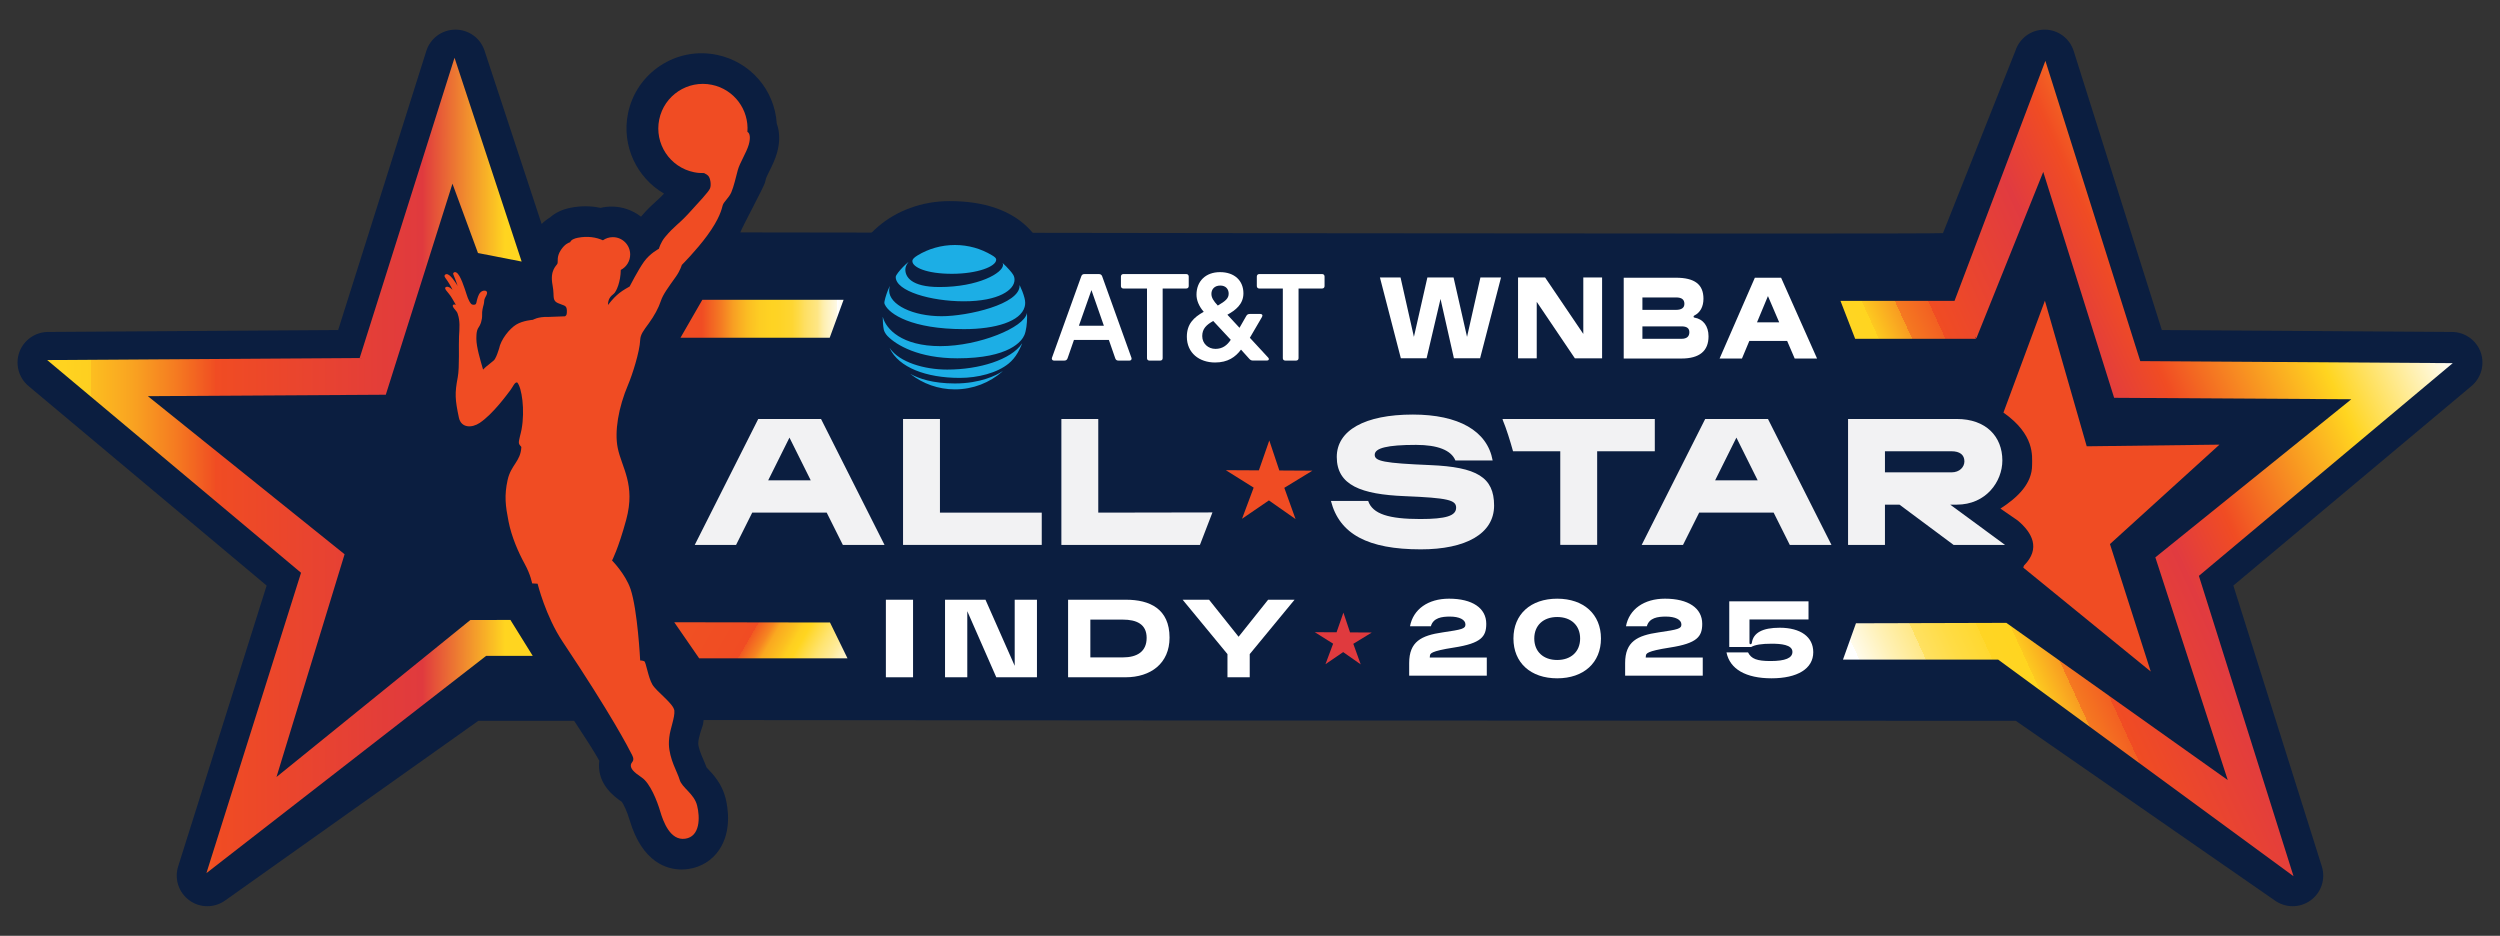
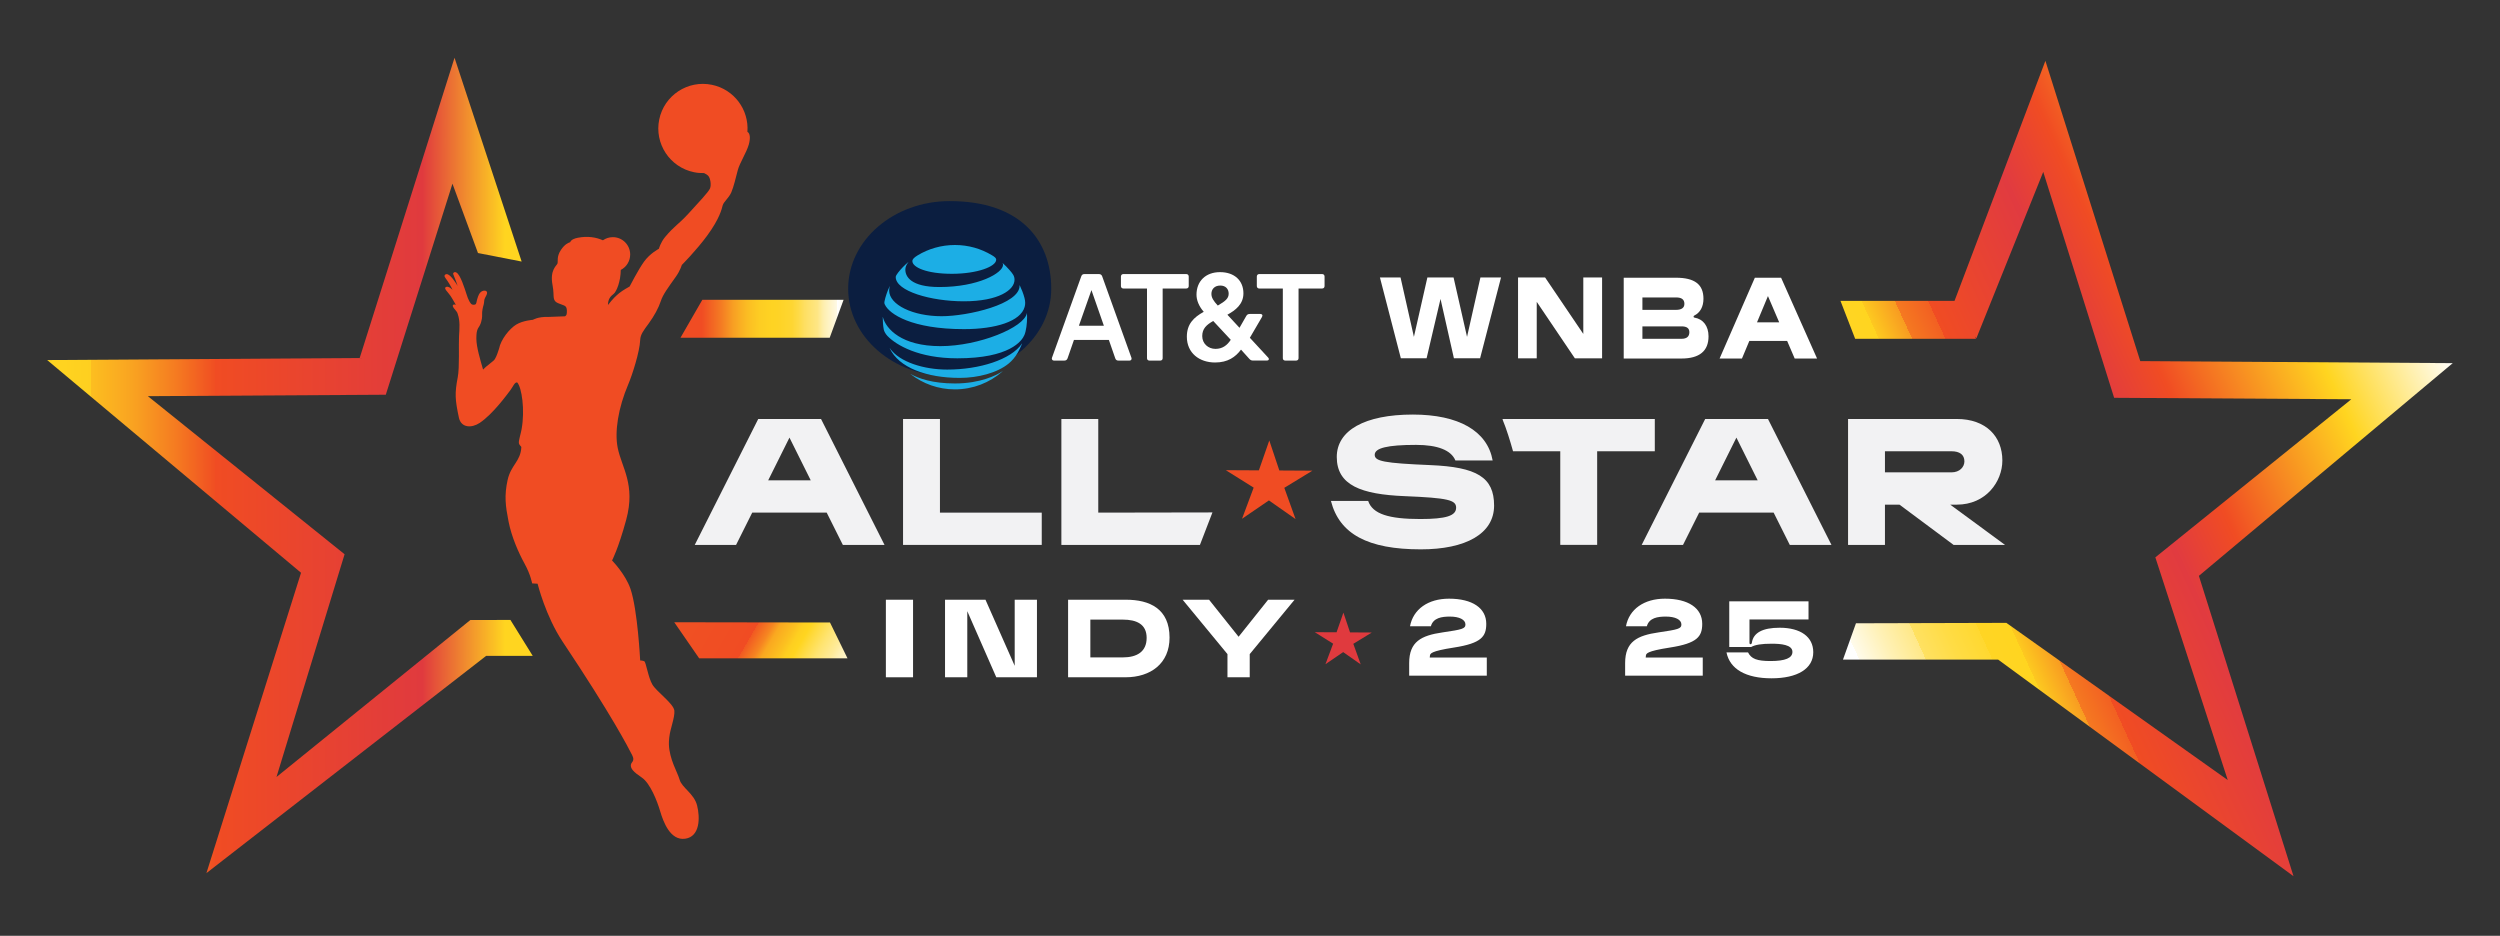
<svg xmlns="http://www.w3.org/2000/svg" version="1.1" viewBox="0 0 3000 1123">
  <rect x="0" y="0" width="3000" height="1123" fill="#333333" stroke="none" />
  <defs>
    <style>
      .cls-1 {
        fill: none;
      }

      .cls-2 {
        fill: url(#linear-gradient-4);
      }

      .cls-3 {
        fill: url(#linear-gradient-3);
      }

      .cls-4 {
        fill: url(#linear-gradient-2);
      }

      .cls-5 {
        fill: #0b1e40;
      }

      .cls-6 {
        fill: #f2f2f3;
      }

      .cls-7 {
        fill: url(#linear-gradient);
      }

      .cls-8 {
        fill: #fff;
      }

      .cls-9 {
        fill: #e03a3e;
      }

      .cls-10 {
        fill: #1caee5;
      }

      .cls-11 {
        fill: #f04c23;
      }
    </style>
    <linearGradient id="linear-gradient" x1="14762.21" y1="3239.97" x2="13991.53" y2="3239.97" gradientTransform="translate(15535.08 3622.47) rotate(-180)" gradientUnits="userSpaceOnUse">
      <stop offset=".09" stop-color="#f04c23" />
      <stop offset=".12" stop-color="#f47b23" />
      <stop offset=".14" stop-color="#f8a123" />
      <stop offset=".16" stop-color="#fbbc23" />
      <stop offset=".18" stop-color="#fdcd23" />
      <stop offset=".2" stop-color="#fed323" />
      <stop offset=".21" stop-color="#fed326" />
      <stop offset=".23" stop-color="#fed632" />
      <stop offset=".24" stop-color="#feda46" />
      <stop offset=".25" stop-color="#fedf62" />
      <stop offset=".27" stop-color="#fee685" />
      <stop offset=".28" stop-color="#feefb1" />
      <stop offset=".3" stop-color="#fef9e4" />
      <stop offset=".3" stop-color="#fff" />
      <stop offset=".44" stop-color="#fed51f" />
      <stop offset=".44" stop-color="#fed624" />
      <stop offset=".47" stop-color="#fedf57" />
      <stop offset=".49" stop-color="#fee884" />
      <stop offset=".51" stop-color="#feefaa" />
      <stop offset=".53" stop-color="#fef4c9" />
      <stop offset=".56" stop-color="#fef9e0" />
      <stop offset=".59" stop-color="#fefcf1" />
      <stop offset=".61" stop-color="#fefefb" />
      <stop offset=".65" stop-color="#fff" />
      <stop offset=".85" stop-color="#fed51f" />
      <stop offset=".88" stop-color="#fdd11f" />
      <stop offset=".9" stop-color="#fbc721" />
      <stop offset=".93" stop-color="#f8b625" />
      <stop offset=".95" stop-color="#f39f2a" />
      <stop offset=".97" stop-color="#ee8030" />
      <stop offset=".99" stop-color="#e75b38" />
      <stop offset="1" stop-color="#e13a3f" />
    </linearGradient>
    <linearGradient id="linear-gradient-2" x1="1040.45" y1="839.48" x2="352.6" y2="442.35" gradientUnits="userSpaceOnUse">
      <stop offset=".05" stop-color="#fff6d0" />
      <stop offset=".06" stop-color="#fff4c9" />
      <stop offset=".07" stop-color="#fff1b7" />
      <stop offset=".08" stop-color="#ffeb9a" />
      <stop offset=".1" stop-color="#ffe471" />
      <stop offset=".12" stop-color="#ffda3d" />
      <stop offset=".13" stop-color="#ffd520" />
      <stop offset=".14" stop-color="#fecf20" />
      <stop offset=".15" stop-color="#fcc020" />
      <stop offset=".17" stop-color="#faa820" />
      <stop offset=".18" stop-color="#f68521" />
      <stop offset=".2" stop-color="#f15922" />
      <stop offset=".2" stop-color="#f04c23" />
      <stop offset=".31" stop-color="#f05123" />
      <stop offset=".32" stop-color="#f47e21" />
      <stop offset=".33" stop-color="#f8a320" />
      <stop offset=".34" stop-color="#fbbe1f" />
      <stop offset=".35" stop-color="#fdcf1f" />
      <stop offset=".36" stop-color="#fed51f" />
      <stop offset=".44" stop-color="#fed51f" />
      <stop offset=".44" stop-color="#fed624" />
      <stop offset=".46" stop-color="#fedf57" />
      <stop offset=".49" stop-color="#fee884" />
      <stop offset=".51" stop-color="#feefaa" />
      <stop offset=".53" stop-color="#fef4c9" />
      <stop offset=".56" stop-color="#fef9e0" />
      <stop offset=".58" stop-color="#fefcf1" />
      <stop offset=".61" stop-color="#fefefb" />
      <stop offset=".65" stop-color="#fff" />
      <stop offset=".85" stop-color="#fed51f" />
      <stop offset=".88" stop-color="#fdd11f" />
      <stop offset=".9" stop-color="#fbc721" />
      <stop offset=".93" stop-color="#f8b625" />
      <stop offset=".95" stop-color="#f39f2a" />
      <stop offset=".97" stop-color="#ee8030" />
      <stop offset=".99" stop-color="#e75b38" />
      <stop offset="1" stop-color="#e13a3f" />
    </linearGradient>
    <linearGradient id="linear-gradient-3" x1="3133.47" y1="319.49" x2="-168.74" y2="1831.47" gradientUnits="userSpaceOnUse">
      <stop offset=".06" stop-color="#fff" />
      <stop offset=".1" stop-color="#ffd520" />
      <stop offset=".15" stop-color="#f04c23" />
      <stop offset=".17" stop-color="#e13b40" />
      <stop offset=".21" stop-color="#f04c23" />
      <stop offset=".21" stop-color="#f05122" />
      <stop offset=".21" stop-color="#f26022" />
      <stop offset=".22" stop-color="#f57921" />
      <stop offset=".22" stop-color="#f89c21" />
      <stop offset=".23" stop-color="#fdc920" />
      <stop offset=".23" stop-color="#ffd520" />
      <stop offset=".24" stop-color="#ffd524" />
      <stop offset=".24" stop-color="#ffd830" />
      <stop offset=".25" stop-color="#ffdc45" />
      <stop offset=".26" stop-color="#ffe162" />
      <stop offset=".26" stop-color="#ffe888" />
      <stop offset=".27" stop-color="#fff1b6" />
      <stop offset=".28" stop-color="#fffbeb" />
      <stop offset=".28" stop-color="#fff" />
      <stop offset=".3" stop-color="#fefcf3" />
      <stop offset=".32" stop-color="#fef6d3" />
      <stop offset=".36" stop-color="#fdeca0" />
      <stop offset=".41" stop-color="#fcdf5a" />
      <stop offset=".44" stop-color="#fcd41e" />
      <stop offset=".44" stop-color="#fcd525" />
      <stop offset=".47" stop-color="#fcdf57" />
      <stop offset=".49" stop-color="#fde784" />
      <stop offset=".51" stop-color="#fdeeaa" />
      <stop offset=".53" stop-color="#fef4c9" />
      <stop offset=".56" stop-color="#fef9e0" />
      <stop offset=".59" stop-color="#fefcf1" />
      <stop offset=".61" stop-color="#fefefb" />
      <stop offset=".65" stop-color="#fff" />
      <stop offset=".85" stop-color="#fcd41e" />
      <stop offset=".87" stop-color="#fbd01e" />
      <stop offset=".88" stop-color="#f9c61f" />
      <stop offset=".9" stop-color="#f6b522" />
      <stop offset=".91" stop-color="#f19e25" />
      <stop offset=".92" stop-color="#ec802a" />
    </linearGradient>
    <linearGradient id="linear-gradient-4" x1="1599.15" y1="558.52" x2="-3366.17" y2="558.52" gradientUnits="userSpaceOnUse">
      <stop offset=".2" stop-color="#ffd520" />
      <stop offset=".22" stop-color="#e03a3e" />
      <stop offset=".27" stop-color="#f04c23" />
      <stop offset=".27" stop-color="#f04e22" />
      <stop offset=".28" stop-color="#f57d21" />
      <stop offset=".29" stop-color="#f9a321" />
      <stop offset=".3" stop-color="#fcbe20" />
      <stop offset=".3" stop-color="#fecf20" />
      <stop offset=".31" stop-color="#ffd520" />
      <stop offset=".49" stop-color="#fcd41e" />
    </linearGradient>
  </defs>
  <g>
    <g id="Layer_1">
      <g>
-         <path class="cls-5" d="M2965.83,463.21l-285.81,239.48,106.17,336.99c4.8,15.23-.71,31.69-13.72,40.95-6.26,4.46-13.62,6.81-21.31,6.81s-15.49-2.5-21.87-7.22l-310.29-215.22-699.89-.35h-202.72l-672.03-.59c-.58,7.4-2.41,9.35-4.09,15.67-.81,3.06-1.91,7.23-2.09,8.89-.25,2.38-.29,3.09-.28,3.29.16,5.76,3.45,13.38,6.1,19.49,1.34,3.1,2.71,6.28,3.89,9.56.54.59,1.11,1.19,1.49,1.58,6.33,6.67,16.89,17.78,21.25,35.02,2.82,11.13,7.73,39.46-7.56,62.18-8.58,12.76-21.84,20.97-37.32,23.12-2.6.36-5.25.55-7.87.55-16.7,0-47-7.69-62.31-59.3-3.25-11.16-7.52-19.18-9.29-21.84-9.61-6.55-28.1-20.44-27.49-44.87.04-1.51.16-3,.36-4.48-5.49-10.12-14.72-24.52-30.15-47.92h-115l-303.29,215.22c-6.38,4.72-13.94,7.22-21.88,7.22s-15.05-2.35-21.3-6.81c-13.01-9.27-18.52-25.72-13.72-40.95l106.17-336.99L34.17,463.21c-11.75-9.85-16.16-26.16-10.97-40.58,5.19-14.43,18.98-24.19,34.32-24.29l348.26-2.29L511.55,61.22c4.81-15.25,18.8-25.56,34.79-25.66h.16c15.95,0,29.97,10.12,34.95,25.23l68.51,207.99c3.14-3.09,6.51-5.73,10.09-7.9,6.61-5.82,15.02-9.73,25.05-11.64,12.05-2.34,23.98-2.28,35.46.21,4.36-1.05,8.85-1.57,13.38-1.57,12.92,0,25.3,4.4,35.25,12.12,7.44-8.78,12.85-13.66,17.64-17.98,3.23-2.91,6.06-5.46,10.02-9.69-32.78-19.01-51.16-57.6-43.25-96.27,4.85-23.63,18.59-43.95,38.72-57.23,20.13-13.27,44.22-17.91,67.85-13.05,40.09,8.22,69.34,41.92,71.95,82.49,3.79,10.3,3.9,22.4.28,35.23-2.34,8.17-5.99,15.53-9.2,22.02-1.09,2.2-3.34,6.74-3.89,8.28-.45,1.72-.92,3.53-1.39,5.38-1.35,5.26-27.92,54.55-29.53,59.7,0,0,1442.68,2.45,1443.21.85l86.95-218.94c4.97-15.09,18.99-25.23,34.88-25.23h.37c15.85.1,29.83,10.41,34.65,25.66l105.77,334.83,348.26,2.29c15.33.1,29.13,9.86,34.32,24.29,5.19,14.42.78,30.73-10.97,40.58Z" />
        <g id="Star">
-           <path class="cls-11" d="M2531.94,652.89l48.96,152.96-152.92-124.66c.38-.9.32-2.07,1.01-2.77,19.99-20.21,9.64-39.23-7.58-53.7l-20.88-14.41c21.06-13.57,37.98-30.23,37.98-52.11,0-11.14,3.45-36.45-34.38-63.1l49.76-134.26,50.18,174.72,159.28-1.99-131.41,119.32Z" />
-         </g>
+           </g>
        <path class="cls-5" d="M1261.5,346.47c0,58.08-54.56,105.16-121.85,105.16s-121.85-47.08-121.85-105.16,54.56-105.16,121.85-105.16c85.1,0,121.85,47.08,121.85,105.16Z" />
        <path class="cls-11" d="M885.32,204.26c2.29-8.72,10.44-21.08,13.21-30.73,2.25-7.99,1.47-13.77-1.64-15.29,2.05-26.49-15.9-51-42.65-56.48-28.96-5.96-57.25,12.7-63.18,41.67-5.93,28.97,12.73,57.26,41.7,63.21,4.06.85,8.13,1.16,12.1,1.05,2.01.92,3.82,2.03,5.11,3.4,2.47,2.61,3.84,11.02,1.98,15.21-1.9,4.21-13.04,16.08-25.43,29.63-12.52,13.66-17.05,14.95-28.36,28.44-5.43,6.48-7.49,14.15-7.49,14.15,0,0-10.72,5.55-17.92,15.59-7.14,10.05-17.19,29.7-17.19,29.7,0,0-8.3,4.5-12.5,7.98-4.4,3.66-7.03,6.08-13.49,14.2.1-6.88,2.69-10.17,6.88-13.41,3.21-2.46,8.39-14.63,8.47-28.66,6.72-3.43,11.3-10.43,11.3-18.5,0-11.49-9.3-20.82-20.8-20.82-4.45,0-8.57,1.39-11.93,3.77-8.12-3.69-18.33-5.33-30.06-3.05-4.11.78-8.17,2.41-9.18,5.29-2.34.8-6.48,2.37-11.11,9.28-5.49,8.27-3.22,13.39-4.19,16.44-.79,2.33-9.43,7.57-5.88,25.92,1.45,7.43.97,12.86,1.5,15.58.61,3.11,1.98,4.53,5.01,5.93,1.95.85,3.67,1.46,5.69,2.19,2.88.97,4.21,1.86,4.73,4.51.14.63.21,1.31.23,1.97.11,1.85-.07,3.63-.23,4.43-.22,1.13-.95,2.16-2.02,2.72l-20.22.76c-12.15-.45-18.29,3.45-18.29,3.45,0,0-11.83.77-20,5.72-7.94,4.84-18.44,17.66-20.64,29.07-1.54,4.45-2.45,7.94-4.93,12.26-1.58,2.77-8.72,6.9-14.21,12.68-3.37-11.78-7.96-26.73-8.06-36.94,0-.41.02-2.21.05-2.68.06-3.17.35-6.7,1.75-9.51,3.47-4.84,5.29-10.61,5.11-16.64-.24-4.28.8-8.47,1.92-12.5.87-3.1.1-5.29,1.76-8.1.92-1.98,2.4-3.9,2.29-6.17-.51-2.54-3.72-2.61-5.62-1.72-3.77,1.64-5.14,5.98-6.19,9.62-.93,2.69-.77,5.66-2.32,6.45-1.53.79-4.08.69-5.42-1.15-1.69-2.12-2.43-4.05-3.61-6.7-1.19-2.65-5.33-18.03-10-26.17-1.2-1.79-2.37-3.98-4.56-4.67-1.44-.57-3.62.82-2.88,2.48,1.8,4.69,3.83,9.31,5.23,14.13-1.64-3.16-3.82-6.02-5.94-8.86-1.67-2-3.43-4.03-5.82-5.14-1.35-.69-3.37-.17-3.9,1.35-.37,1.18.61,2.21,1.13,3.18,3.24,4.41,6.11,9.08,8.44,14.03-1.59-1.51-3.35-3.06-5.51-3.59-1.14-.26-2.64-.08-3.27,1.03-.31,1.05.37,2.08.92,2.96,2.5,3.16,5.24,6.21,7.24,9.74,1.59,2.64,3.06,5.35,4.67,7.97-1.31-.92-3.9-.74-3.85,1.32,1.19,3.71,5.22,5.79,6.06,9.69,2.86,8.33,2.09,16.75,1.51,26.84-.59,10.08.79,37.03-1.56,49.18-3.67,19.01-3.21,26.56,1.39,48.19,2.69,12.54,15.43,12.77,25.04,6.32,16.09-10.79,32.85-34.21,36.69-39.14,3.06-3.93,5.27-10.25,8.33-9.31,5.4,6.06,9.41,32.87,5.17,56.25-.9,5.06-3.64,13.54-3.22,16.34.41,2.82,3,4.14,2.95,4.93-.89,17.39-12.42,21.19-16.48,39.46-4.14,18.81-2.56,31.15,1.09,49.68,3.63,18.51,11.78,37.1,19.28,50.77,7.49,13.67,9.02,23.65,9.02,23.65l6.59.39s9.62,38.99,30,69.5c58.8,88.12,78.92,127.21,83.42,136.1,4.02,7.8-1.44,8.06-1.55,12.23-.1,4.14,2.9,7.86,13.05,14.68,10.21,6.8,18.69,28.55,22.22,40.67,3.58,12.08,11.89,35.35,29.91,32.82,18.06-2.51,17.98-25.54,14.34-39.91-3.64-14.39-18.37-21.29-21.03-31.1-2.33-8.48-12.29-24.28-12.8-42.31-.09-2.55.09-4.88.47-8.41,1.1-10.42,6.85-23.83,6.09-32-.85-8.33-21.27-22.59-26.39-31.29-5.12-8.73-7.61-27-9.72-27.94-2.08-.92-4.91-.97-4.91-.97,0,0-3.06-60.6-11.57-85.7-6.19-18.16-22.19-34.23-22.19-34.23,0,0,7.43-13.77,17-48.92,11.51-42.36-5.51-62.68-10.23-86.35-3.88-19.37.66-47.85,12.63-75.99,4.67-10.92,13.78-38.96,14.38-53.38.27-6.67,3.96-11.24,10.26-19.85,6.69-9.17,11.78-18.64,14.47-26.79,2.66-8.14,8.68-16.01,18.25-29.54,5.06-7.16,6.97-13.85,6.97-13.85,0,0,17.37-17.34,30.44-35.22,14.97-20.43,17.44-31.86,18.57-36.18,1.16-4.4,7.47-8.97,10.4-15.78,2.91-6.8,5.41-17.79,7.73-26.52" />
        <polygon class="cls-7" points="842.81 359.73 1012.29 359.8 995.65 405.27 816.58 405.27 842.81 359.73" />
        <g>
          <g>
            <path class="cls-8" d="M1586.64,328.88h-75.62c-1.67,0-2.83,1.22-2.83,2.9v11.52c0,1.67,1.16,2.9,2.83,2.9h28.38v83.66c0,1.67,1.16,2.83,2.9,2.83h13.06c1.67,0,2.9-1.16,2.9-2.83v-83.66h28.38c1.67,0,2.83-1.22,2.83-2.9v-11.52c0-1.67-1.16-2.9-2.83-2.9ZM1357.73,429.34l-35.14-97.82c-.64-1.8-1.99-2.64-3.93-2.64h-17.38c-1.93,0-3.09.84-3.73,2.64l-35.2,97.82c-.64,1.67.51,3.35,2.25,3.35h12.68c1.93,0,3.09-.9,3.8-2.7l7.66-22.07h41.9l7.66,22.07c.64,1.8,1.8,2.7,3.73,2.7h13.52c1.8,0,2.83-1.67,2.19-3.35ZM1294.67,390.92l15.06-42.8,14.93,42.8h-29.99ZM1521.77,429.08l-21.94-23.75,14.54-24.91c1.29-2.25.13-3.67-1.93-3.67h-12.61c-2.06,0-3.22.64-4.25,2.32l-8.17,14.29-14.54-15.7c9.85-5.41,19.24-12.68,19.24-25.68,0-15.19-10.68-25.42-28.06-25.42s-28.25,11-28.25,27.09c0,6.37,2.7,13.64,8.69,20.53-12.23,6.76-20.27,14.8-20.27,29.86,0,19.56,14.93,30.95,33.92,30.95,15.25,0,24.46-6.56,31.08-15.45l9.85,10.94c1.48,1.67,2.64,2.19,4.83,2.19h16.47c2.06,0,3.09-1.8,1.42-3.6ZM1464.31,342.65c6.76,0,10.1,4.44,10.1,9.72,0,5.73-3.86,8.95-13.06,14.29-5.34-5.73-7.66-9.59-7.66-14.03,0-5.66,3.86-9.97,10.62-9.97ZM1458.51,418.65c-8.62,0-15.83-6.31-15.83-15.32s5.15-13.58,13.19-18.15l21.04,22.59c-4.57,6.89-10.17,10.88-18.4,10.88ZM1423.57,328.88h-75.62c-1.67,0-2.83,1.22-2.83,2.9v11.52c0,1.67,1.16,2.9,2.83,2.9h28.45v83.66c0,1.67,1.16,2.83,2.83,2.83h13.13c1.67,0,2.83-1.16,2.83-2.83v-83.66h28.38c1.74,0,2.9-1.22,2.9-2.9v-11.52c0-1.67-1.16-2.9-2.9-2.9Z" />
            <path class="cls-10" d="M1202.83,445.62c-6.82,4.57-26.26,14.54-56.95,14.54-26.64,0-43.5-5.98-53.03-11.26-.13-.13-.19,0-.06.13,14.67,11.39,33.08,18.21,53.09,18.21,21.88,0,41.83-8.11,57.08-21.49.19-.13.06-.26-.13-.13ZM1226.32,412.35c-13.06,19.18-50.78,31.15-89.71,31.15-27.54,0-57.15-8.82-68.8-25.61-.06-.19-.19-.13-.13.06,10.81,22.97,43.57,35.52,84.11,35.52,21.3,0,44.73-5.79,58.69-17.31,3.86-3.15,7.53-7.34,10.81-12.94,1.87-3.22,3.67-7.08,5.21-10.81.06-.19-.06-.26-.19-.06ZM1232.37,375.92c0-.26-.13-.26-.13,0-3.15,16.93-57.15,39.45-103.74,39.45s-65.26-20.66-69.05-34.75c-.06-.26-.19-.19-.19,0,0,4.76.45,10.88,1.29,14.93.39,1.99,2,5.08,4.38,7.59,10.75,11.13,37.52,26.84,83.85,26.84,63.13,0,77.61-21.04,80.51-27.93,2.12-4.96,3.22-13.9,3.22-21.43,0-1.8-.06-3.28-.13-4.7ZM1229.35,357.39c-1.29-5.02-3.67-10.88-5.66-14.99-.06-.13-.19-.06-.19.06.77,22.52-61.97,37-93.64,37-34.24,0-62.87-13.64-62.87-30.89,0-1.67.39-3.35.77-5.08v-.06c-.06-.06-.13,0-.13.06-2.58,5.02-5.34,13.51-6.18,17.95-.39,1.87-.26,2.77.45,4.18,5.28,11.26,32.18,29.35,94.86,29.35,38.23,0,67.96-9.4,72.79-26.58.9-3.15.97-6.5-.19-11ZM1211.45,324.05c-2.83-3.22-5.41-5.79-8.24-8.37-.13-.06-.19,0-.13.13.39.58.58,1.22.58,1.99,0,9.65-29.47,26.64-76.32,26.64-34.49,0-40.93-12.74-40.93-20.85,0-2.96,1.16-5.92,3.6-8.95.13-.19,0-.26-.13-.06-4.51,3.73-8.62,8.04-12.23,12.61-1.74,2.19-2.77,4.12-2.77,5.28,0,16.86,42.22,29.09,81.67,29.09,42.09,0,60.88-13.77,60.88-25.81,0-4.31-1.67-6.82-5.99-11.71ZM1190.22,306.23c-13-7.79-28.06-12.23-44.34-12.23s-31.92,4.57-44.92,12.55c-3.93,2.45-6.11,4.38-6.11,6.82,0,7.34,17.05,15.19,47.36,15.19s53.22-8.62,53.22-16.93c0-1.93-1.74-3.35-5.21-5.41Z" />
          </g>
          <g>
            <polygon class="cls-8" points="1899.96 400.71 1854.11 332.95 1821.65 332.95 1821.65 429.96 1844.08 429.96 1844.08 362.2 1889.82 429.96 1922.51 429.96 1922.51 332.95 1899.96 332.95 1899.96 400.71" />
            <polygon class="cls-8" points="1776.5 332.95 1760.44 404.24 1744.27 332.95 1712.86 332.95 1696.69 404.24 1680.64 332.95 1655.91 332.95 1681.02 429.95 1711.91 429.95 1728.63 358.71 1744.69 429.95 1776.11 429.95 1801.24 332.95 1776.5 332.95" />
            <path class="cls-8" d="M2137.31,333.26h-31.48l-42.31,96.96h26.84l8.85-21.13h45.38l.12.36,8.91,20.76h26.85l-43.16-96.96ZM2108.42,386.77l13.12-31.48,13.48,31.48h-26.6Z" />
            <path class="cls-8" d="M2033.25,381.11c-.48-.06-.96-.42-.96-1.14,0-.6.3-1.02.78-1.26,7.16-3.49,11.08-10.65,11.08-20.22,0-17.21-10.53-25.22-33.1-25.22h-62.59v96.96h69.28c21.55,0,32.5-8.97,32.5-26.6,0-12.34-6.38-20.76-16.97-22.51ZM1970.89,356.92h40.27c6.86,0,10.11,2.47,10.11,7.7,0,4.75-3.43,7.22-10.11,7.22h-40.27v-14.93ZM2017.84,406.57h-46.95v-14.93h46.95c6.32,0,9.39,2.29,9.39,6.98,0,5.24-3.19,7.94-9.39,7.94Z" />
          </g>
        </g>
        <polygon class="cls-4" points="1017 790 839 790 809.1 746.7 996 747 1017 790" />
        <g>
          <g>
-             <path class="cls-1" d="M1842.64,766.2c0,14.75,10.21,24.28,26.01,24.28s26.01-9.53,26.01-24.28-10.21-24.28-26.01-24.28-26.01,9.53-26.01,24.28Z" />
+             <path class="cls-1" d="M1842.64,766.2c0,14.75,10.21,24.28,26.01,24.28Z" />
            <path class="cls-8" d="M1715.89,787.06c.28-2.75.57-5.61,28.75-9.99,33.06-5.1,38.88-13.25,38.88-28.5,0-18.88-16.71-30.16-44.71-30.16-25.14,0-42.98,12.66-46.8,33.11h25.04c2.87-10.22,13.15-11.62,22.88-11.62,11.29,0,18.59,3.7,18.59,9.43,0,5.15-3.81,6.08-27.52,9.56-25.33,3.71-39.99,10.92-39.99,36.81v15.09h93.14v-21.74h-68.46l.21-1.98Z" />
-             <path class="cls-8" d="M1816.13,766.2c0,29.03,20.61,47.78,52.51,47.78s52.52-18.76,52.52-47.78-20.61-47.78-52.52-47.78-52.51,18.76-52.51,47.78ZM1896.15,766.2c0,15.66-10.8,25.78-27.51,25.78s-27.51-10.12-27.51-25.78,10.8-25.78,27.51-25.78,27.51,10.12,27.51,25.78Z" />
            <path class="cls-8" d="M1975.04,787.06c.28-2.75.57-5.61,28.75-9.99,33.06-5.1,38.88-13.25,38.88-28.5,0-18.88-16.71-30.16-44.71-30.16-25.14,0-42.98,12.66-46.8,33.11h25.04c2.87-10.22,13.15-11.62,22.88-11.62,11.29,0,18.59,3.7,18.59,9.43,0,5.15-3.81,6.08-27.52,9.56-25.33,3.71-39.99,10.92-39.99,36.81v15.09h93.14v-21.74h-68.46l.21-1.98Z" />
            <path class="cls-8" d="M2135.55,753.28c-20.5,0-31.71,6.1-33.32,18.12l-.02.1c-.36,1.3-1.06,1.57-1.59,1.57-1.25,0-1.25-1.28-1.25-1.9v-27.83h70.85v-21.75h-95.12v54.82h26.3c4.64-2.7,12.43-3.96,24.48-3.96,10.75,0,25.03,1.02,25.03,9.82,0,7.38-8.59,10.97-26.27,10.97-16.25,0-23.16-2.62-26.98-10.34h-25.88c4.05,20.04,23.22,31.07,54.09,31.07s50.04-11.41,50.04-31.31c0-18.4-15.09-29.39-40.38-29.39Z" />
          </g>
          <g>
            <path class="cls-8" d="M1063.05,719.67h32.61v93.06h-32.61v-93.06Z" />
            <path class="cls-8" d="M1217.64,798.97v-79.3h26.71v93.06h-48.8l-34.8-79.3v79.3h-26.71v-93.06h48.54l35.06,79.3Z" />
            <path class="cls-8" d="M1281.71,719.67h69.61c28.12,0,52.14,10.75,52.14,45.48,0,30.93-22.6,47.58-52.78,47.58h-68.97v-93.06ZM1308.42,743.53v45.35h38.91c17.21,0,28.64-6.95,28.64-23.46s-12.2-21.89-28.64-21.89h-38.91Z" />
            <path class="cls-8" d="M1472.96,784.94l-53.81-65.28h31.72l35.44,44.44,35.44-44.44h31.72l-53.81,65.28v27.79h-26.71v-27.79Z" />
          </g>
          <g id="Star-2" data-name="Star">
            <polygon class="cls-9" points="1632.85 797.26 1611.8 782.52 1590.56 797.02 1599.75 772.42 1577.74 758.62 1603.87 758.76 1612.1 735.13 1620.04 758.86 1646.16 759.02 1623.97 772.57 1632.85 797.26" />
          </g>
        </g>
        <polygon class="cls-1" points="2058.14 576.42 2109.21 576.42 2083.68 525.13 2058.14 576.42" />
        <polygon class="cls-1" points="921.81 576.42 972.89 576.42 947.35 525.13 921.81 576.42" />
        <path class="cls-1" d="M2357.29,553.65c0-7.88-5.53-12.13-15.54-12.13h-79.81v25.33h79.81c10,0,15.54-6.6,15.54-13.19Z" />
        <path class="cls-6" d="M909.89,502.78l-76.19,151.11h49.59l19.37-38.74h89.39l19.37,38.74h50.01l-76.19-151.11h-75.34ZM921.81,576.42l25.54-51.29,25.54,51.29h-51.08Z" />
        <polygon class="cls-6" points="1127.93 502.78 1083.66 502.78 1083.66 653.89 1250.09 653.89 1250.09 615.16 1127.93 615.16 1127.93 502.78" />
        <polygon class="cls-6" points="1317.92 502.78 1273.65 502.78 1273.65 653.89 1439.92 653.89 1454.94 614.91 1317.92 615.16 1317.92 502.78" />
        <path class="cls-6" d="M1985.76,502.78h-182.61v.85c4.6,10.94,9.14,25.86,12.49,37.88h56.68v112.37h44.27v-112.37h69.17v-38.74Z" />
        <path class="cls-6" d="M2046.22,502.78l-76.19,151.11h49.59l19.37-38.74h89.39l19.37,38.74h50.01l-76.19-151.11h-75.34ZM2058.14,576.42l25.54-51.29,25.54,51.29h-51.08Z" />
        <path class="cls-6" d="M2340.26,605.58h7.87c35.12,0,54.7-27.67,54.7-53,0-28.73-19.58-49.8-54.7-49.8h-130.46v151.11h44.27v-48.31h17.45l64.91,48.31h61.72l-65.76-48.31ZM2261.94,566.84v-25.33h79.81c10,0,15.54,4.26,15.54,12.13,0,6.6-5.53,13.19-15.54,13.19h-79.81Z" />
        <path class="cls-6" d="M1716.28,558.12c-55.76-2.34-66.62-4.68-66.62-12.34,0-8.09,14.9-11.92,49.59-11.92,25.96,0,42.14,6.38,47.25,18.73h44.69c-6.39-35.54-40.86-55.12-95.77-55.12-57.68,0-91.3,18.94-91.3,50.87,0,34.05,29.37,44.91,81.51,47.04,52.14,2.13,61.72,4.68,61.72,13.83,0,9.79-12.13,13.62-42.99,13.62-37.67,0-57.25-5.96-62.57-21.71h-44.69c10.22,39.8,44.27,58.1,107.91,58.1,53.63,0,87.9-18.52,87.9-52.57s-20.86-46.19-76.62-48.53Z" />
        <polygon class="cls-11" points="1535.2 564.57 1523.15 528.55 1510.65 564.42 1470.97 564.21 1504.39 585.16 1490.44 622.52 1522.69 600.49 1554.66 622.89 1541.17 585.39 1574.87 564.81 1535.2 564.57" />
        <polygon class="cls-3" points="2943.29 435.78 2568.3 433.32 2454.48 73 2345.44 361.02 2208.56 361.02 2226.19 406.56 2371.21 406.56 2369.7 403.77 2371.63 405.99 2451.9 206.26 2536.96 477.37 2821.6 479.1 2586.41 668.82 2673.31 936.08 2407.63 747.43 2227.15 747.94 2211.58 791.5 2397.75 791.5 2752.22 1051.44 2638.66 691.03 2943.29 435.78" />
      </g>
      <polygon class="cls-2" points="612.51 743.93 564.39 744.02 331.79 932.38 413.5 665.12 177.45 475.4 462.96 473.67 542.95 220.41 573.57 303.64 625.98 313.86 545.43 69.3 431.61 429.62 56.62 432.08 361.25 687.33 247.7 1047.74 583.39 787.02 639.27 787.02 612.51 743.93" />
    </g>
  </g>
</svg>